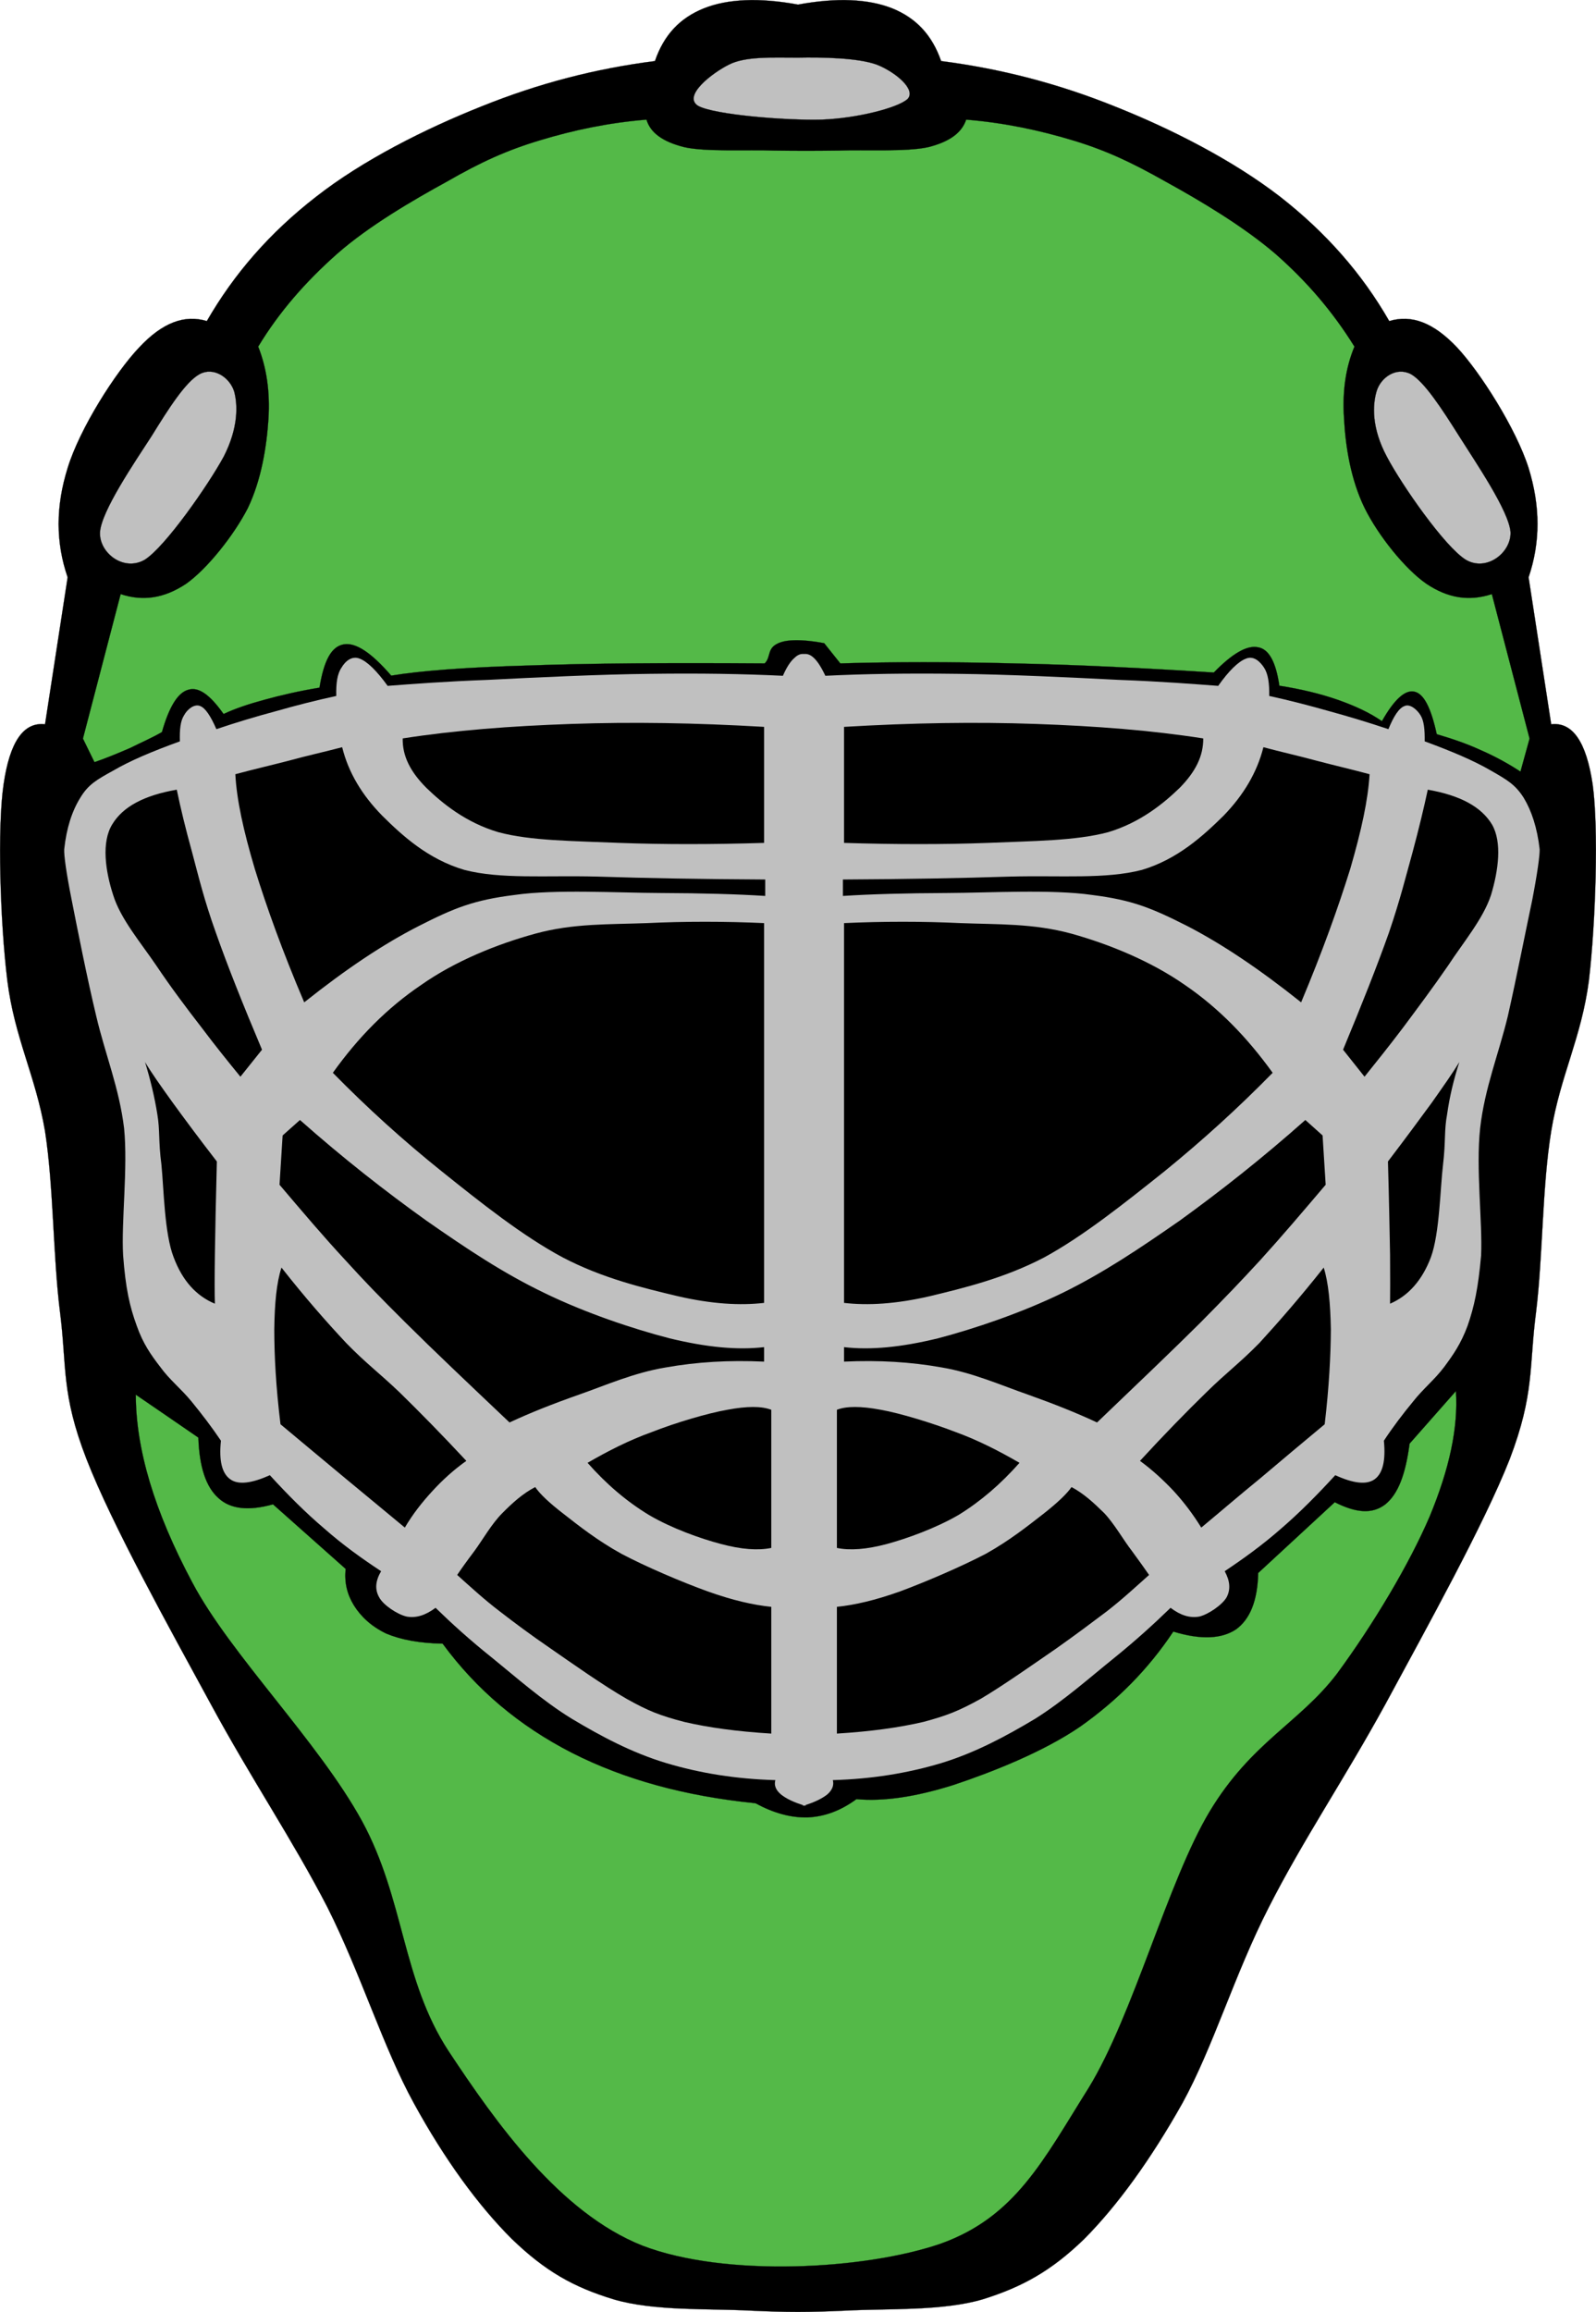
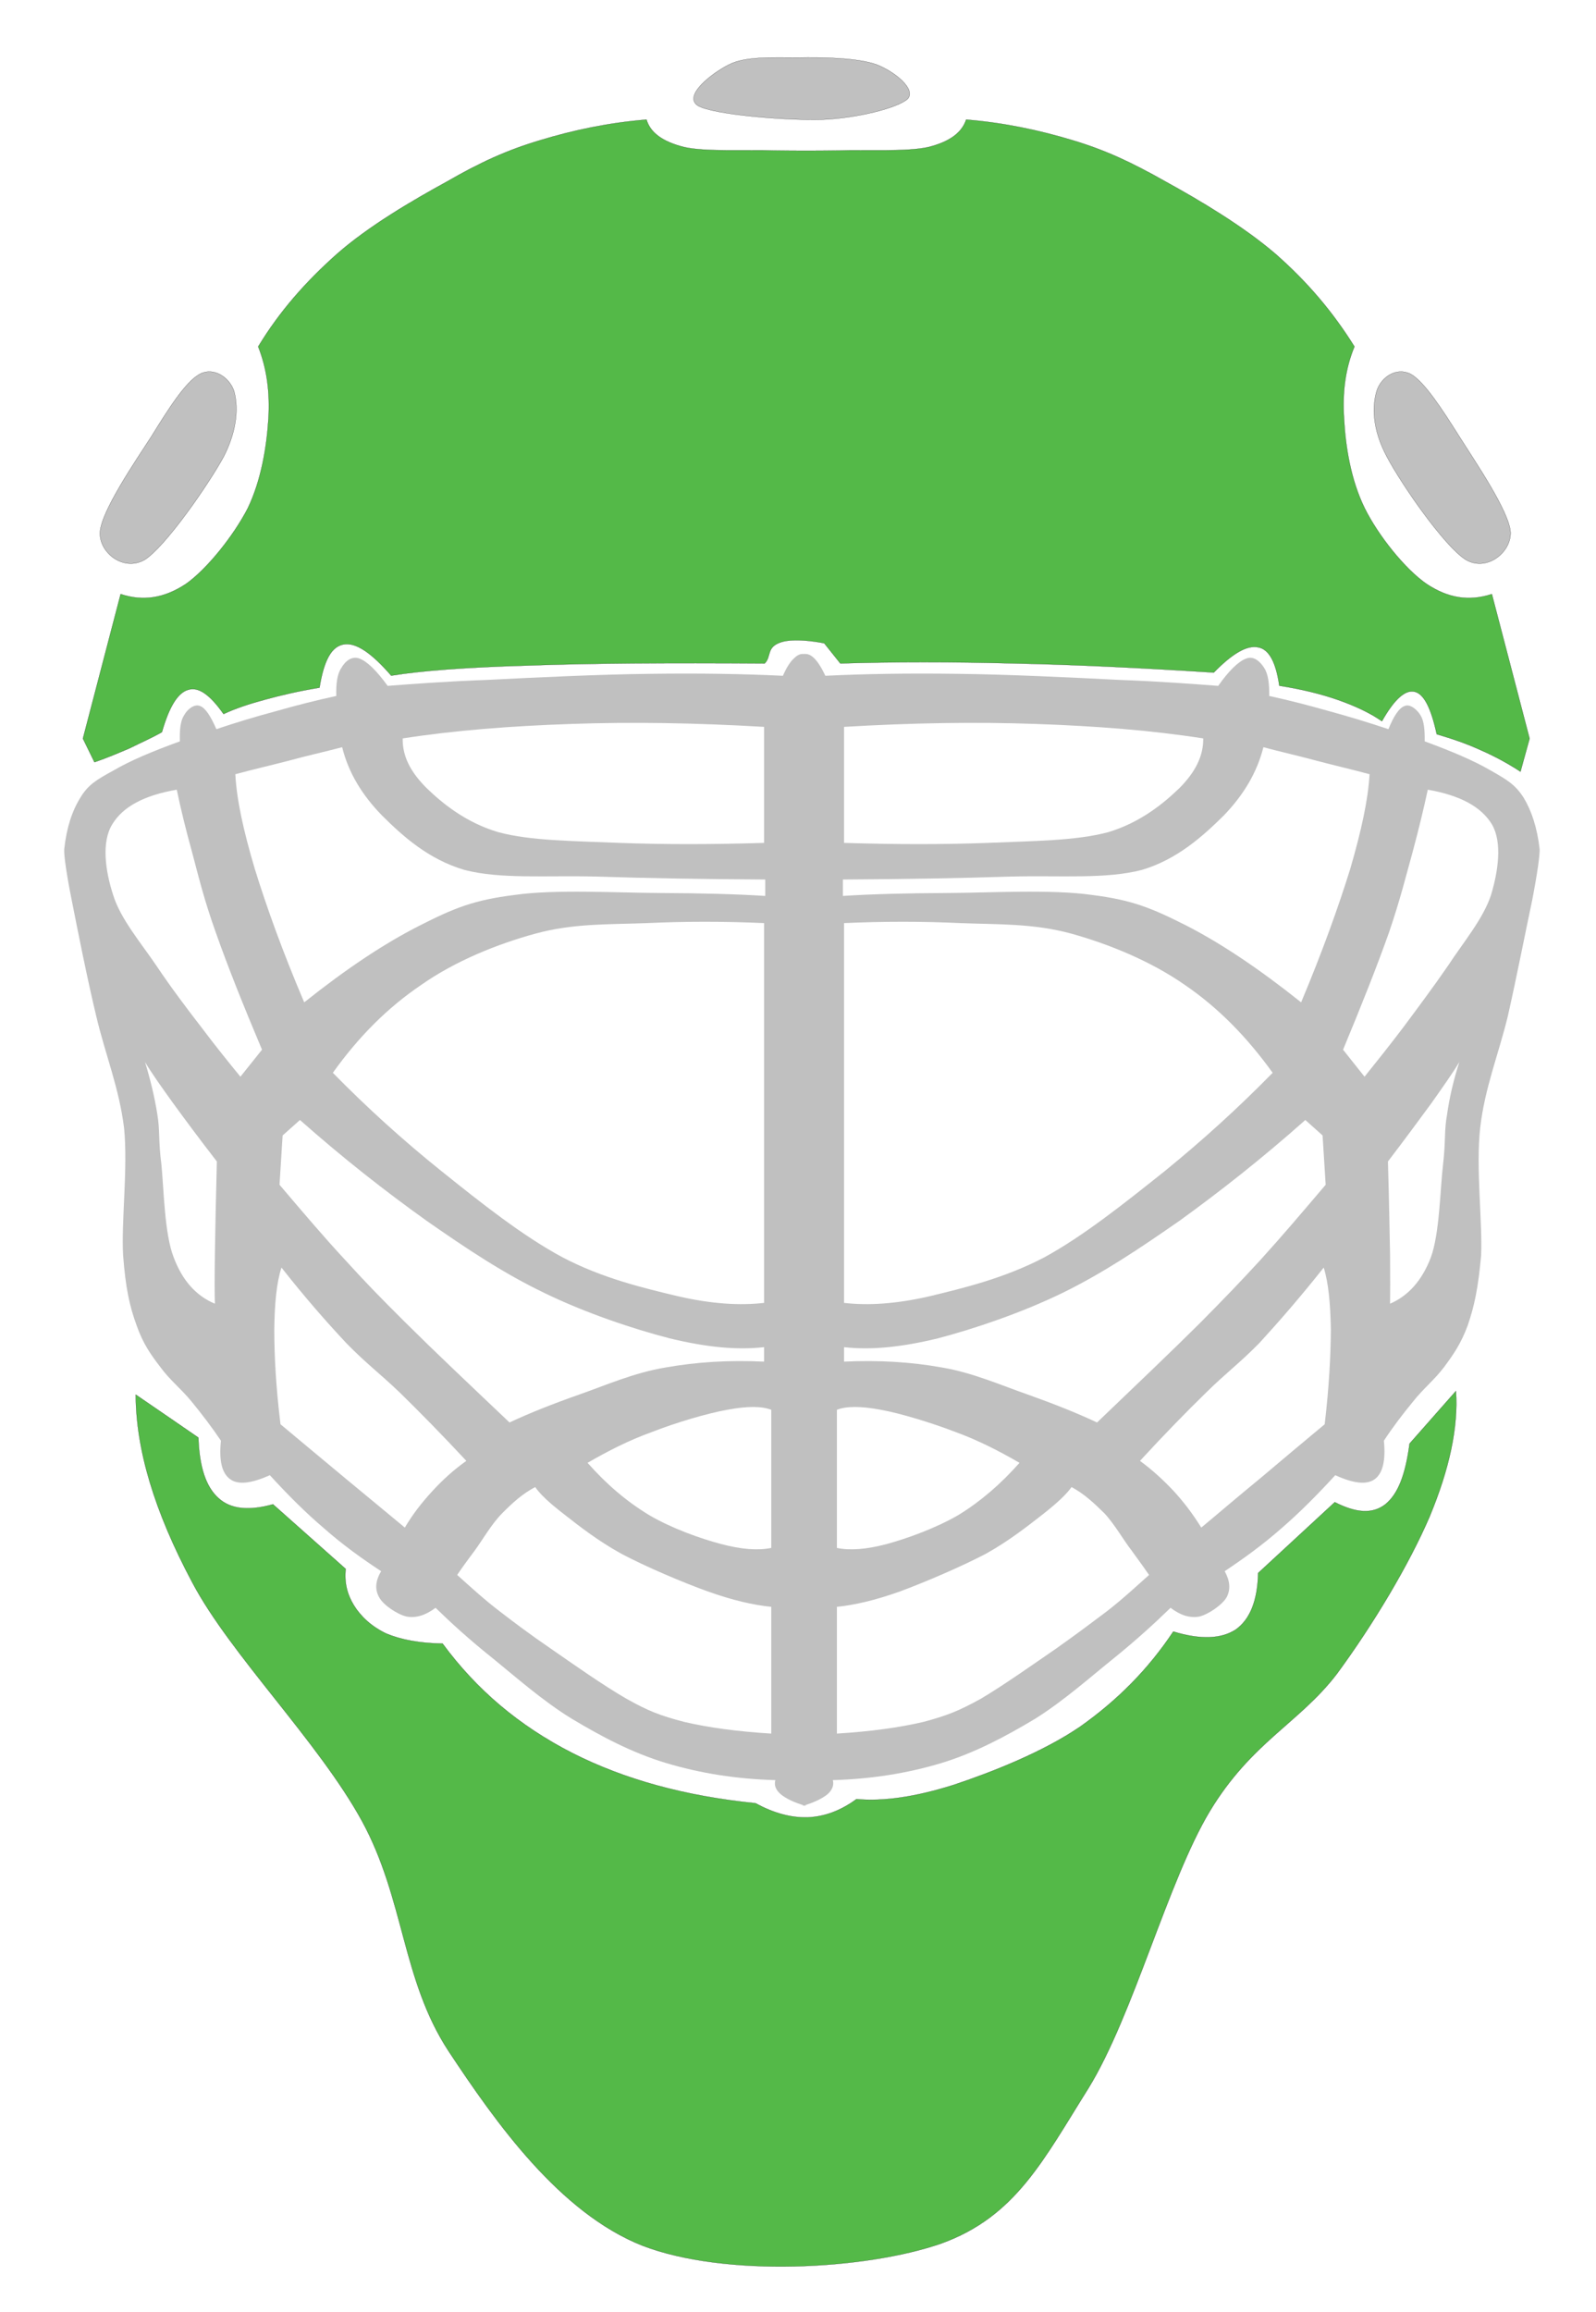
<svg xmlns="http://www.w3.org/2000/svg" version="1.0" width="353.359" height="511.521" viewBox="0 0 353.359 511.521" id="Layer_1" xml:space="preserve">
  <defs id="defs22" />
-   <path d="M 176.687,1.015 C 168.047,-0.569 161.099,-0.245 155.843,1.843 C 150.551,3.967 146.988,7.711 145.007,13.507 L 145.007,13.507 C 131.759,15.199 119.303,18.439 106.667,23.515 C 93.995,28.555 80.243,35.503 69.983,43.531 C 59.723,51.487 51.839,60.559 45.791,71.035 L 45.791,71.035 C 40.895,69.559 35.999,71.323 30.815,76.867 C 25.559,82.375 17.639,94.831 14.975,103.543 C 12.311,112.075 12.311,119.959 14.975,127.735 L 14.975,127.735 L 9.971,160.243 L 9.971,160.243 C 5.219,159.703 2.159,164.095 0.791,173.563 C -0.613,183.067 0.035,203.947 1.619,216.907 C 3.203,229.615 7.883,238.003 9.971,250.279 C 11.879,262.627 11.735,277.999 13.283,290.275 C 14.831,302.336 13.499,308.276 19.151,322.82 C 24.803,337.364 37.583,360.332 46.655,377 C 55.619,393.56 64.835,407.132 72.503,422 C 79.955,436.832 84.815,452.96 91.655,465.38 C 98.423,477.728 105.875,487.952 113.327,495.368 C 120.707,502.496 126.971,506.023 135.864,508.723 C 144.719,511.351 157.032,510.74 165.851,511.207 C 174.455,511.603 178.812,511.603 187.524,511.207 C 196.2,510.739 208.656,511.351 217.547,508.723 C 226.224,506.023 232.703,502.495 240.047,495.368 C 247.427,487.952 254.808,477.727 261.755,465.38 C 268.595,452.96 273.312,436.832 280.907,422 C 288.467,407.132 297.683,393.56 306.755,377 C 315.755,360.332 328.535,337.364 334.259,322.82 C 339.804,308.276 338.507,302.336 340.091,290.275 C 341.604,278 341.423,262.628 343.44,250.279 C 345.456,238.003 350.135,229.615 351.792,216.907 C 353.304,203.947 353.952,183.067 352.62,173.563 C 351.216,164.095 348.156,159.703 343.44,160.243 L 343.44,160.243 L 338.436,127.735 L 338.436,127.735 C 341.064,119.959 341.064,112.075 338.436,103.543 C 335.664,94.831 327.744,82.375 322.595,76.867 C 317.339,71.323 312.516,69.559 307.583,71.035 L 307.583,71.035 C 301.571,60.559 293.615,51.487 283.427,43.531 C 273.024,35.503 259.451,28.555 246.743,23.515 C 234.107,18.439 221.507,15.199 208.367,13.507 L 208.367,13.507 C 206.351,7.711 202.787,3.967 197.531,1.843 C 192.239,-0.245 185.291,-0.569 176.687,1.015 L 176.687,1.015 z " style="fill-rule:evenodd;stroke:#000000;stroke-width:0.036;stroke-miterlimit:10" id="path5" />
  <path d="M 44.207,82.771 C 41.075,84.463 37.259,90.511 33.587,96.451 C 29.807,102.283 22.427,113.083 22.139,117.763 C 21.923,122.299 27.359,126.547 32.039,123.847 C 36.611,120.967 46.151,107.251 49.535,101.023 C 52.775,94.687 52.667,89.647 51.839,86.587 C 50.831,83.455 47.267,81.115 44.207,82.771 L 44.207,82.771 z " style="fill:#c0c0c0;fill-rule:evenodd;stroke:#000000;stroke-width:0.036;stroke-miterlimit:10" id="path7" />
  <path d="M 176.615,12.751 C 171.071,12.751 165.023,12.427 161.386,14.299 C 157.678,16.135 151.09,21.211 154.546,23.407 C 158.038,25.387 174.023,26.683 181.942,26.467 C 189.717,26.179 198.79,23.875 200.95,21.895 C 202.93,19.771 198.106,15.847 194.11,14.299 C 189.972,12.787 182.051,12.643 176.615,12.751 L 176.615,12.751 z " style="fill:#c0c0c0;fill-rule:evenodd;stroke:#000000;stroke-width:0.036;stroke-miterlimit:10" id="path9" />
  <path d="M 172.871,142.099 C 169.595,143.215 170.855,145.231 169.307,146.779 L 169.307,146.779 C 147.887,146.635 130.715,146.743 116.819,147.247 C 102.959,147.643 92.987,148.435 86.615,149.479 L 86.615,149.479 C 82.223,144.403 78.767,142.099 76.103,142.567 C 73.367,143.035 71.711,146.131 70.739,152.143 L 70.739,152.143 C 66.131,152.899 62.135,153.835 58.607,154.807 C 55.007,155.779 52.019,156.787 49.499,157.975 L 49.499,157.975 C 46.511,153.727 43.955,151.891 41.687,152.611 C 39.383,153.223 37.439,156.391 35.855,161.971 L 35.855,161.971 C 33.551,163.303 31.175,164.311 28.727,165.535 C 26.207,166.615 23.651,167.695 20.915,168.631 L 20.915,168.631 L 18.359,163.411 L 26.711,131.443 L 26.711,131.443 C 31.715,133.099 36.395,132.343 41.183,129.175 C 45.827,125.899 51.731,118.519 54.863,112.435 C 57.887,106.135 59.039,98.755 59.435,92.671 C 59.795,86.623 59.039,81.439 57.167,76.687 L 57.167,76.687 C 61.847,68.947 67.679,62.323 74.663,56.131 C 81.683,49.975 91.367,44.323 98.999,40.147 C 106.379,35.899 112.211,33.235 119.555,31.039 C 126.899,28.807 134.711,27.151 143.135,26.467 L 143.135,26.467 C 143.999,29.383 146.736,31.363 151.488,32.551 C 156.168,33.631 165.492,33.091 171.288,33.307 C 176.832,33.379 180.072,33.379 185.725,33.307 C 191.449,33.091 200.737,33.631 205.525,32.551 C 210.241,31.363 212.941,29.383 213.913,26.467 L 213.913,26.467 C 222.301,27.151 230.113,28.807 237.493,31.039 C 244.801,33.235 250.489,35.899 258.013,40.147 C 265.61,44.323 275.15,49.975 282.35,56.131 C 289.406,62.323 295.058,68.947 299.881,76.687 L 299.881,76.687 C 297.902,81.439 297.182,86.623 297.577,92.671 C 297.901,98.755 299.053,106.135 302.149,112.435 C 305.172,118.519 311.077,125.899 315.829,129.175 C 320.581,132.343 325.225,133.099 330.301,131.443 L 330.301,131.443 L 338.654,163.411 L 336.637,170.719 L 336.638,170.719 C 333.938,168.955 330.986,167.335 327.925,166.003 C 324.722,164.527 321.625,163.483 318.097,162.439 L 318.097,162.439 C 316.837,156.643 315.253,153.511 313.201,153.043 C 311.149,152.539 308.737,154.663 305.965,159.559 L 305.965,159.559 C 303.194,157.651 299.989,156.175 296.209,154.843 C 292.394,153.511 288.073,152.467 283.249,151.711 L 283.249,151.711 C 282.493,146.527 280.981,143.647 278.569,143.215 C 276.121,142.675 272.844,144.583 268.741,148.795 L 268.741,148.795 C 252.829,147.787 238.393,147.067 224.461,146.779 C 210.602,146.419 197.929,146.419 186.049,146.779 L 186.049,146.779 L 182.486,142.315 L 182.486,142.315 C 182.483,142.315 176.183,140.983 172.871,142.099 L 172.871,142.099 z " style="fill:#54b948;fill-rule:evenodd;stroke:#000000;stroke-width:0.036;stroke-miterlimit:10" id="path11" />
-   <path d="M 312.371,82.771 C 315.359,84.463 319.283,90.511 323.027,96.451 C 326.699,102.283 334.115,113.083 334.439,117.763 C 334.583,122.299 329.111,126.547 324.539,123.847 C 319.859,120.967 310.319,107.251 307.043,101.023 C 303.659,94.687 303.875,89.647 304.775,86.587 C 305.711,83.455 309.167,81.115 312.371,82.771 L 312.371,82.771 z " style="fill:#c0c0c0;fill-rule:evenodd;stroke:#000000;stroke-width:0.036;stroke-miterlimit:10" id="path13" />
+   <path d="M 312.371,82.771 C 315.359,84.463 319.283,90.511 323.027,96.451 C 326.699,102.283 334.115,113.083 334.439,117.763 C 334.583,122.299 329.111,126.547 324.539,123.847 C 319.859,120.967 310.319,107.251 307.043,101.023 C 303.659,94.687 303.875,89.647 304.775,86.587 C 305.711,83.455 309.167,81.115 312.371,82.771 L 312.371,82.771 " style="fill:#c0c0c0;fill-rule:evenodd;stroke:#000000;stroke-width:0.036;stroke-miterlimit:10" id="path13" />
  <path d="M 178.551,144.835 C 177.646,144.511 176.777,144.691 175.944,145.519 C 175.038,146.275 174.169,147.607 173.336,149.515 L 173.336,149.515 C 164.425,149.083 154.899,148.939 143.924,149.083 C 132.914,149.191 117.918,149.911 108.139,150.415 C 98.395,150.775 91.006,151.351 85.826,151.747 L 85.826,151.747 C 83.436,148.435 81.335,146.383 79.669,145.735 C 77.93,145.015 76.446,146.275 75.612,147.715 C 74.67,149.083 74.381,151.171 74.453,153.979 L 74.453,153.979 C 69.961,154.951 65.578,156.067 61.16,157.327 C 56.705,158.515 52.286,159.847 47.904,161.323 L 47.904,161.323 C 46.673,158.479 45.477,156.643 44.318,156.211 C 43.05,155.671 41.493,156.895 40.769,158.227 C 39.936,159.487 39.754,161.467 39.827,164.023 L 39.827,164.023 C 33.669,166.255 28.816,168.307 25.121,170.467 C 21.39,172.519 19.543,173.563 17.768,176.515 C 15.957,179.431 14.726,183.175 14.219,187.891 L 14.219,187.891 C 14.147,189.223 14.654,193.039 15.885,199.195 C 17.116,205.423 19.254,216.295 21.319,224.863 C 23.311,233.323 26.39,240.703 27.476,249.631 C 28.346,258.451 26.824,270.367 27.259,277.747 C 27.802,285.018 28.708,289.051 30.265,293.299 C 31.678,297.295 33.38,299.707 35.517,302.479 C 37.581,305.324 40.117,307.267 42.435,310.112 C 44.644,312.811 46.854,315.691 48.918,318.752 L 48.918,318.752 C 48.447,323.144 49.135,325.988 50.982,327.284 C 52.757,328.58 55.727,328.183 59.747,326.384 L 59.747,326.384 C 63.695,330.704 67.68,334.7 71.845,338.228 C 75.938,341.829 80.067,344.781 84.377,347.624 L 84.377,347.624 C 83.11,349.784 82.965,351.656 83.942,353.384 C 84.812,355.076 87.963,357.2 90.063,357.668 C 92.164,358.028 94.192,357.38 96.438,355.724 L 96.438,355.724 C 99.915,359.108 103.935,362.781 109.079,366.884 C 114.149,370.988 120.09,376.28 126.61,380.276 C 133.057,384.129 139.831,387.764 147.473,390.068 C 155.042,392.337 162.975,393.596 171.668,393.848 L 171.668,393.848 C 171.342,394.964 171.741,396.008 172.864,396.98 C 173.95,397.88 175.725,398.781 178.333,399.537 L 178.333,399.537 L 178.551,144.835 L 178.551,144.835 z M 62.32,280.447 C 67.499,287.035 72.28,292.47 76.663,297.15 C 81.082,301.686 83.908,303.703 88.471,308.058 C 92.89,312.378 97.816,317.382 103.249,323.214 L 103.249,323.214 C 100.496,325.158 97.997,327.426 95.751,329.874 C 93.433,332.394 91.44,334.914 89.63,337.974 L 89.63,337.974 C 85.392,334.482 81.046,330.846 76.446,327.066 C 71.737,323.178 67.137,319.291 62.102,315.115 L 62.102,315.115 C 61.088,306.871 60.726,299.923 60.726,294.127 C 60.798,288.367 61.233,283.759 62.32,280.447 L 62.32,280.447 z M 118.498,329.011 C 115.781,330.415 113.499,332.467 111.218,334.771 C 108.864,337.112 106.762,340.82 105.06,343.124 C 103.322,345.428 102.09,347.156 101.221,348.452 L 101.221,348.452 C 104.155,351.08 107.233,353.924 110.747,356.588 C 114.116,359.18 117.23,361.52 121.903,364.724 C 126.575,367.964 133.675,372.968 138.71,375.848 C 143.527,378.548 146.099,379.556 151.459,380.96 C 156.856,382.22 163.158,383.084 170.764,383.552 L 170.764,383.552 L 170.764,355.508 L 170.764,355.508 C 166.816,355.112 162.217,354.068 156.674,352.088 C 150.988,350.036 142.947,346.616 137.587,343.772 C 132.226,340.821 128.024,337.472 124.837,334.989 C 121.612,332.503 119.548,330.559 118.498,329.011 L 118.498,329.011 z M 130.088,323.646 C 134.507,321.09 139.179,318.678 144.395,316.806 C 149.539,314.79 156.53,312.702 161.021,311.91 C 165.439,311.082 168.591,311.082 170.764,311.91 L 170.764,311.91 L 170.764,342.473 L 170.764,342.473 C 167.795,343.085 164.136,342.797 159.644,341.61 C 155.009,340.385 148.669,338.118 143.707,335.202 C 138.709,332.179 134.218,328.327 130.088,323.646 L 130.088,323.646 z M 32.112,234.979 C 33.525,237.355 35.517,240.163 38.233,243.943 C 40.877,247.579 44.137,251.971 48.012,256.975 L 48.012,256.975 C 47.795,265.543 47.65,272.167 47.577,277.532 C 47.505,282.752 47.505,286.387 47.577,288.439 L 47.577,288.439 C 43.412,286.711 40.369,283.292 38.45,278.179 C 36.385,272.887 36.277,262.988 35.733,257.623 C 35.045,252.367 35.444,250.135 34.828,246.499 C 34.212,242.647 33.307,238.903 32.112,234.979 L 32.112,234.979 z M 66.413,247.795 L 62.574,251.215 L 61.886,262.123 L 61.886,262.123 C 66.993,268.135 71.666,273.643 76.447,278.791 C 81.01,283.795 83.799,286.675 89.848,292.687 C 95.897,298.7 103.503,305.899 112.812,314.719 L 112.812,314.719 C 117.339,312.595 122.446,310.579 128.278,308.528 C 134.146,306.475 140.376,303.704 147.365,302.551 C 154.247,301.327 161.383,300.895 169.17,301.255 L 169.17,301.255 L 169.17,298.051 L 169.17,298.051 C 163.231,298.735 156.457,298.087 148.272,296.107 C 140.05,293.983 129.545,290.456 120.527,286.063 C 111.399,281.671 103.467,276.379 94.376,270.043 C 85.319,263.563 76.047,256.327 66.413,247.795 L 66.413,247.795 z M 73.692,237.355 C 79.306,229.507 85.681,223.027 93.251,217.915 C 100.712,212.659 110.057,208.879 118.497,206.575 C 126.9,204.271 134.651,204.559 143.272,204.235 C 151.711,203.839 160.295,203.839 169.169,204.235 L 169.169,204.235 L 169.169,288.259 L 169.169,288.259 C 163.809,288.871 157.579,288.511 150.081,286.783 C 142.512,284.982 133.42,282.823 124.618,278.215 C 115.708,273.463 106.399,266.047 97.815,259.171 C 89.195,252.259 81.335,245.131 73.692,237.355 L 73.692,237.355 z M 39.139,174.715 C 31.858,175.975 27.186,178.495 24.831,182.419 C 22.441,186.343 23.31,192.643 25.049,198.007 C 26.678,203.299 31.17,208.555 34.611,213.631 C 37.871,218.491 41.348,223.099 44.608,227.311 C 47.723,231.451 50.548,234.943 53.228,238.219 L 53.228,238.219 L 58.009,232.243 L 58.009,232.243 C 53.771,222.199 50.367,213.667 47.795,206.359 C 45.151,198.979 43.956,193.903 42.543,188.611 C 41.058,183.247 39.972,178.747 39.139,174.715 L 39.139,174.715 z M 52.105,171.295 C 56.09,170.215 59.893,169.351 63.913,168.307 C 67.825,167.227 71.773,166.363 75.757,165.319 L 75.757,165.319 C 77.133,170.899 80.14,175.903 84.631,180.475 C 89.158,184.975 94.845,190.123 102.814,192.463 C 110.819,194.551 120.815,193.651 132.117,193.939 C 143.273,194.299 155.515,194.515 169.423,194.587 L 169.423,194.587 L 169.423,198.223 L 169.423,198.223 C 163.121,197.827 155.515,197.611 146.207,197.575 C 136.826,197.539 122.808,196.711 113.934,198.007 C 104.915,199.123 100.569,200.887 92.781,204.847 C 84.921,208.843 76.627,214.387 67.354,221.767 L 67.354,221.767 C 62.537,210.463 59.023,200.671 56.416,192.247 C 53.88,183.715 52.395,176.911 52.105,171.295 L 52.105,171.295 z M 89.159,163.375 C 100.749,161.575 112.992,160.639 126.43,160.171 C 139.833,159.703 153.886,159.919 169.17,160.819 L 169.17,160.819 L 169.17,186.487 L 169.17,186.487 C 157.471,186.847 146.967,186.847 137.116,186.487 C 127.118,186.055 117.484,186.055 110.312,184.111 C 103.14,181.987 97.924,177.739 94.375,174.283 C 90.825,170.719 89.086,167.263 89.159,163.375 L 89.159,163.375 z " style="fill:#c0c0c0;fill-rule:evenodd" id="path15" />
  <path d="M 177.551,144.835 C 178.379,144.511 179.243,144.691 180.144,145.519 C 180.972,146.275 181.835,147.607 182.736,149.515 L 182.736,149.515 C 191.556,149.083 201.024,148.939 211.967,149.083 C 222.911,149.191 237.743,149.911 247.571,150.415 C 257.255,150.775 264.455,151.351 269.711,151.747 L 269.711,151.747 C 272.051,148.435 274.14,146.383 275.831,145.735 C 277.487,145.015 278.927,146.275 279.863,147.715 C 280.763,149.083 281.051,151.171 281.015,153.979 L 281.015,153.979 C 285.443,154.951 289.798,156.067 294.227,157.327 C 298.582,158.515 302.975,159.847 307.403,161.323 L 307.403,161.323 C 308.555,158.479 309.743,156.643 310.966,156.211 C 312.118,155.671 313.666,156.895 314.494,158.227 C 315.286,159.487 315.466,161.467 315.431,164.023 L 315.431,164.023 C 321.515,166.255 326.338,168.307 330.046,170.467 C 333.647,172.519 335.483,173.563 337.355,176.515 C 339.119,179.431 340.342,183.175 340.882,187.891 L 340.882,187.891 C 340.918,189.223 340.414,193.039 339.227,199.195 C 337.895,205.423 335.771,216.295 333.827,224.863 C 331.775,233.323 328.715,240.703 327.707,249.631 C 326.735,258.451 328.247,270.367 327.923,277.747 C 327.276,285.018 326.411,289.051 324.936,293.299 C 323.459,297.295 321.768,299.707 319.715,302.479 C 317.556,305.324 315.071,307.267 312.839,310.112 C 310.608,312.811 308.411,315.691 306.396,318.752 L 306.396,318.752 C 306.828,323.144 306.144,325.988 304.343,327.284 C 302.543,328.58 299.591,328.183 295.631,326.384 L 295.631,326.384 C 291.671,330.704 287.711,334.7 283.608,338.228 C 279.504,341.829 275.4,344.781 271.152,347.624 L 271.152,347.624 C 272.34,349.784 272.484,351.656 271.584,353.384 C 270.612,355.076 267.517,357.2 265.5,357.668 C 263.376,358.028 261.36,357.38 259.164,355.724 L 259.164,355.724 C 255.672,359.108 251.676,362.781 246.601,366.884 C 241.489,370.988 235.548,376.28 229.176,380.276 C 222.733,384.129 215.964,387.764 208.441,390.068 C 200.88,392.337 192.997,393.596 184.393,393.848 L 184.393,393.848 C 184.681,394.964 184.285,396.008 183.205,396.98 C 182.089,397.88 180.325,398.781 177.769,399.537 L 177.769,399.537 L 177.551,144.835 L 177.551,144.835 z M 293.075,280.447 C 287.855,287.035 283.103,292.47 278.819,297.15 C 274.355,301.686 271.51,303.703 267.083,308.058 C 262.655,312.378 257.759,317.382 252.395,323.214 L 252.395,323.214 C 255.059,325.158 257.542,327.426 259.847,329.874 C 262.151,332.394 264.059,334.914 265.966,337.974 L 265.966,337.974 C 270.179,334.482 274.391,330.846 279.034,327.066 C 283.642,323.178 288.25,319.291 293.29,315.115 L 293.29,315.115 C 294.263,306.871 294.622,299.923 294.658,294.127 C 294.551,288.367 294.119,283.759 293.075,280.447 L 293.075,280.447 z M 237.239,329.011 C 239.903,330.415 242.135,332.467 244.475,334.771 C 246.706,337.112 248.794,340.82 250.594,343.124 C 252.286,345.428 253.51,347.156 254.41,348.452 L 254.41,348.452 C 251.458,351.08 248.398,353.924 244.942,356.588 C 241.486,359.18 238.39,361.52 233.854,364.724 C 229.138,367.964 222.045,372.968 217.15,375.848 C 212.254,378.548 209.698,379.556 204.478,380.96 C 199.078,382.22 192.814,383.084 185.29,383.552 L 185.29,383.552 L 185.29,355.508 L 185.29,355.508 C 189.179,355.112 193.75,354.068 199.294,352.088 C 204.838,350.036 212.83,346.616 218.267,343.772 C 223.559,340.821 227.735,337.472 230.939,334.989 C 234.107,332.503 236.159,330.559 237.239,329.011 L 237.239,329.011 z M 225.72,323.646 C 221.291,321.09 216.648,318.678 211.499,316.806 C 206.243,314.79 199.403,312.702 195.011,311.91 C 190.619,311.082 187.379,311.082 185.291,311.91 L 185.291,311.91 L 185.291,342.473 L 185.291,342.473 C 188.207,343.085 191.843,342.797 196.343,341.61 C 200.843,340.385 207.144,338.118 212.184,335.202 C 217.115,332.179 221.579,328.327 225.72,323.646 L 225.72,323.646 z M 323.1,234.979 C 321.66,237.355 319.68,240.163 317.016,243.943 C 314.352,247.579 311.112,251.971 307.295,256.975 L 307.295,256.975 C 307.547,265.543 307.655,272.167 307.764,277.532 C 307.799,282.752 307.799,286.387 307.764,288.439 L 307.764,288.439 C 311.795,286.711 314.856,283.292 316.799,278.179 C 318.743,272.887 318.852,262.988 319.499,257.623 C 320.111,252.367 319.715,250.135 320.399,246.499 C 320.939,242.647 321.839,238.903 323.1,234.979 L 323.1,234.979 z M 289.007,247.795 L 292.823,251.215 L 293.507,262.123 L 293.507,262.123 C 288.396,268.135 283.715,273.643 279.035,278.791 C 274.427,283.795 271.655,286.675 265.715,292.687 C 259.667,298.7 252.108,305.899 242.892,314.719 L 242.892,314.719 C 238.356,312.595 233.28,310.579 227.52,308.528 C 221.616,306.475 215.388,303.704 208.547,302.551 C 201.671,301.327 194.579,300.895 186.875,301.255 L 186.875,301.255 L 186.875,298.051 L 186.875,298.051 C 192.743,298.735 199.476,298.087 207.647,296.107 C 215.747,293.983 226.187,290.456 235.223,286.063 C 244.187,281.671 252.107,276.379 261.214,270.043 C 270.18,263.563 279.396,256.327 289.007,247.795 L 289.007,247.795 z M 281.771,237.355 C 276.119,229.507 269.819,223.027 262.331,217.915 C 254.808,212.659 245.519,208.879 237.239,206.575 C 228.779,204.271 221.075,204.559 212.615,204.235 C 204.191,203.839 195.659,203.839 186.875,204.235 L 186.875,204.235 L 186.875,288.259 L 186.875,288.259 C 192.167,288.871 198.359,288.511 205.848,286.783 C 213.299,284.982 222.335,282.823 231.156,278.215 C 239.904,273.463 249.156,266.047 257.796,259.171 C 266.291,252.259 274.14,245.131 281.771,237.355 L 281.771,237.355 z M 316.115,174.715 C 323.315,175.975 327.959,178.495 330.335,182.419 C 332.604,186.343 331.739,192.643 330.119,198.007 C 328.391,203.299 323.927,208.555 320.615,213.631 C 317.267,218.491 313.811,223.099 310.679,227.311 C 307.546,231.451 304.739,234.943 302.111,238.219 L 302.111,238.219 L 297.359,232.243 L 297.359,232.243 C 301.535,222.199 304.919,213.667 307.51,206.359 C 310.031,198.979 311.254,193.903 312.731,188.611 C 314.171,183.247 315.251,178.747 316.115,174.715 L 316.115,174.715 z M 303.228,171.295 C 299.232,170.215 295.452,169.351 291.492,168.307 C 287.532,167.227 283.608,166.363 279.721,165.319 L 279.721,165.319 C 278.317,170.899 275.328,175.903 270.901,180.475 C 266.329,184.975 260.676,190.123 252.829,192.463 C 244.766,194.551 234.865,193.651 223.705,193.939 C 212.581,194.299 200.413,194.515 186.625,194.587 L 186.625,194.587 L 186.625,198.223 L 186.625,198.223 C 192.854,197.827 200.413,197.611 209.701,197.575 C 218.917,197.539 232.849,196.711 241.777,198.007 C 250.669,199.123 254.953,200.887 262.8,204.847 C 270.54,208.843 278.821,214.387 288.072,221.767 L 288.072,221.767 C 292.824,210.463 296.316,200.671 298.944,192.247 C 301.427,183.715 302.903,176.911 303.228,171.295 L 303.228,171.295 z M 266.399,163.375 C 254.842,161.575 242.639,160.639 229.355,160.171 C 215.999,159.703 202.031,159.919 186.875,160.819 L 186.875,160.819 L 186.875,186.487 L 186.875,186.487 C 198.432,186.847 208.907,186.847 218.735,186.487 C 228.563,186.055 238.139,186.055 245.375,184.111 C 252.467,181.987 257.651,177.739 261.215,174.283 C 264.707,170.719 266.436,167.263 266.399,163.375 L 266.399,163.375 z " style="fill:#c0c0c0;fill-rule:evenodd" id="path17" />
  <path d="M 30.059,308.563 C 30.095,320.624 34.127,334.303 42.587,350.143 C 50.975,366.019 70.523,385.351 80.135,402.883 C 89.603,420.271 88.919,437.947 99.323,453.823 C 109.763,469.591 123.875,489.571 142.236,496.843 C 160.595,503.899 191.664,502.171 208.368,496.375 C 224.856,490.435 230.976,477.943 241.02,461.959 C 250.956,445.759 258.551,416.239 267.839,400.759 C 277.091,385.423 287.675,381.211 295.991,370.339 C 304.127,359.287 312.047,346.003 316.547,335.491 C 320.903,324.978 322.883,315.871 322.343,307.77 L 322.343,307.77 L 312.083,319.398 L 312.083,319.398 C 311.184,326.275 309.527,330.558 306.72,332.827 C 303.875,335.022 300.276,334.77 295.524,332.359 L 295.524,332.359 L 278.568,348.018 L 278.568,348.018 C 278.423,354.21 276.732,358.279 273.635,360.51 C 270.467,362.598 265.896,362.85 259.776,360.978 L 259.776,360.978 C 254.16,369.403 247.356,376.207 239.22,381.966 C 230.94,387.654 219.419,392.154 211.068,394.926 C 202.715,397.554 195.66,398.598 189.612,398.058 L 189.612,398.058 C 186.12,400.615 182.591,401.911 178.883,402.09 C 175.103,402.198 171.323,401.154 167.255,398.958 L 167.255,398.958 C 151.595,397.374 138.239,393.702 126.611,387.798 C 114.947,381.822 105.551,373.902 97.991,363.642 L 97.991,363.642 C 92.951,363.571 88.739,362.779 85.499,361.411 C 82.187,359.827 79.847,357.595 78.335,355.146 C 76.859,352.734 76.211,350.106 76.535,347.119 L 76.535,347.119 L 60.443,332.827 L 60.443,332.827 C 55.151,334.303 51.083,333.943 48.383,331.459 C 45.575,328.975 44.135,324.511 43.919,318.066 L 43.919,318.066 C 39.311,314.898 34.703,311.73 30.059,308.563 L 30.059,308.563 z " style="fill:#54b948;fill-rule:evenodd;stroke:#000000;stroke-width:0.036;stroke-miterlimit:10" id="path19" />
</svg>